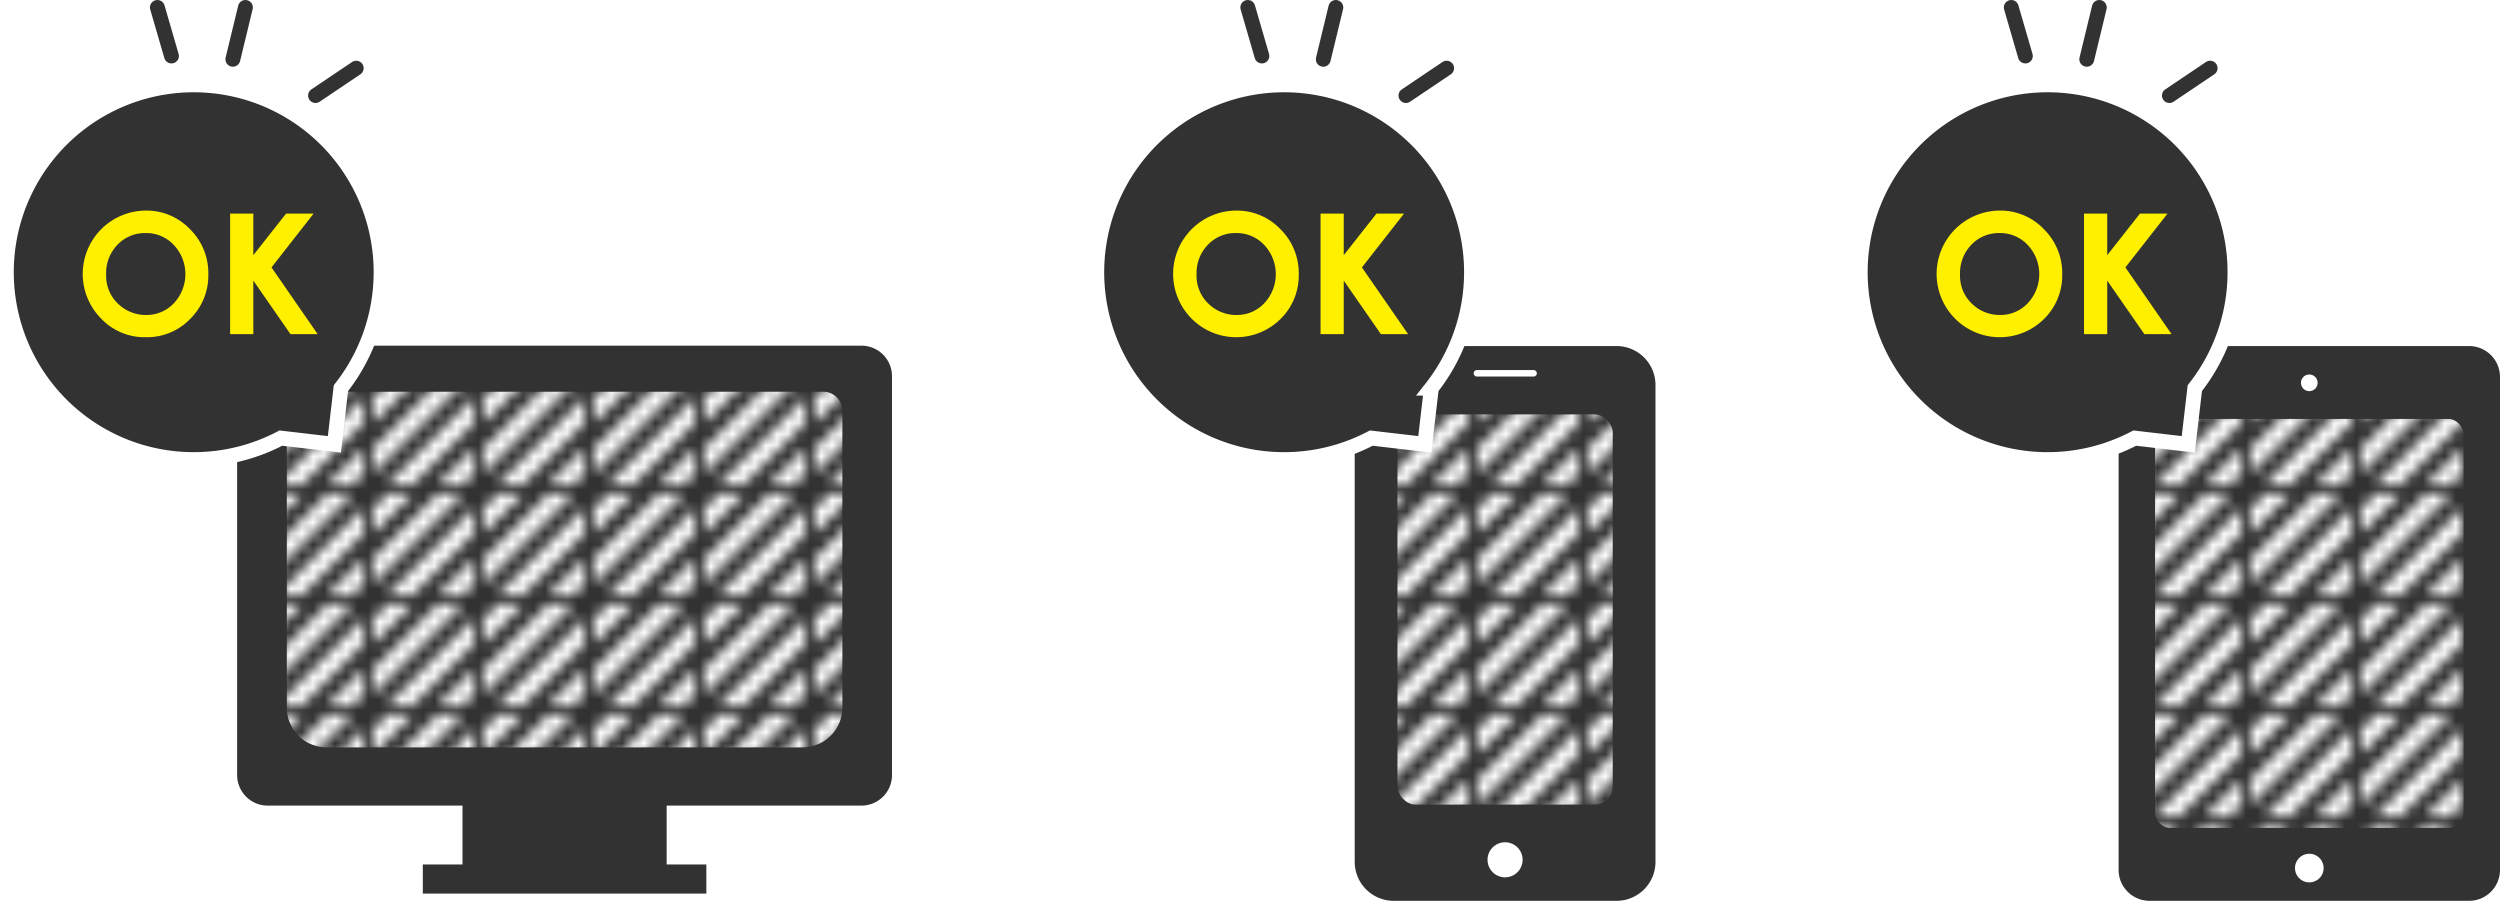
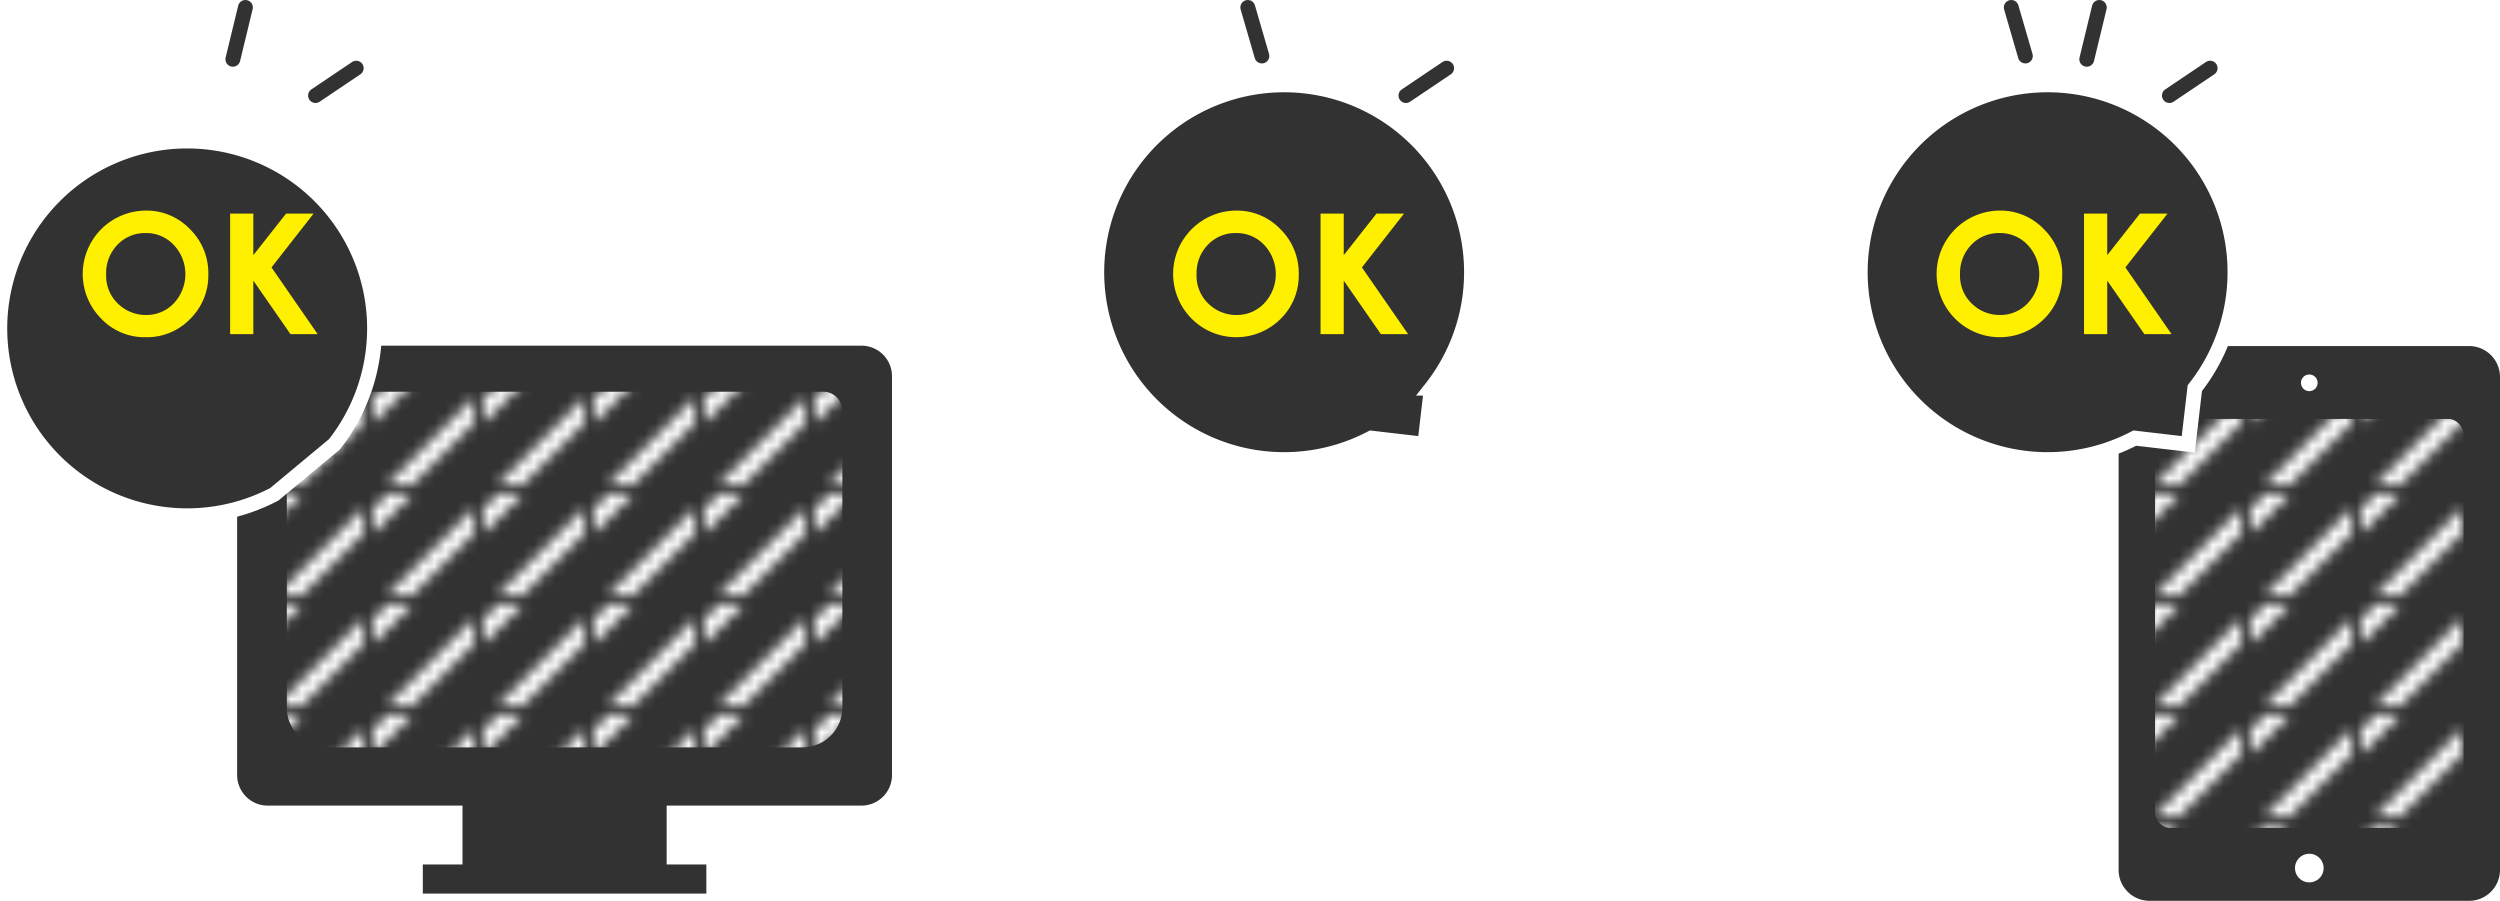
<svg xmlns="http://www.w3.org/2000/svg" viewBox="0 0 238.344 85.881">
  <defs>
    <style>.cls-1,.cls-5{fill:none;}.cls-2{fill:#fff;}.cls-3,.cls-6{fill:#323232;}.cls-4{fill:url(#新規パターンスウォッチ_3);}.cls-5{stroke:#323232;stroke-linecap:round;}.cls-5,.cls-6{stroke-miterlimit:10;stroke-width:1.417px;}.cls-6{stroke:#fff;}.cls-7{fill:#fff000;}</style>
    <pattern id="新規パターンスウォッチ_3" data-name="新規パターンスウォッチ 3" width="9.12" height="9.12" patternTransform="translate(161.995 5.059) scale(1.053)" patternUnits="userSpaceOnUse" viewBox="0 0 9.12 9.12">
      <rect class="cls-1" width="9.12" height="9.12" />
      <polygon class="cls-2" points="-6.839 5.7 -7.979 4.56 4.56 -7.98 5.7 -6.84 -6.839 5.7" />
      <polygon class="cls-2" points="-4.559 7.98 -5.699 6.84 6.84 -5.7 7.98 -4.56 -4.559 7.98" />
-       <polygon class="cls-2" points="-2.279 10.26 -3.419 9.12 9.12 -3.42 10.26 -2.28 -2.279 10.26" />
      <polygon class="cls-2" points="0 12.54 -1.14 11.4 11.4 -1.14 12.54 0 0 12.54" />
-       <polygon class="cls-2" points="2.28 14.82 1.14 13.68 13.68 1.14 14.82 2.28 2.28 14.82" />
      <polygon class="cls-2" points="4.56 17.1 3.42 15.959 15.96 3.42 17.1 4.56 4.56 17.1" />
      <polygon class="cls-1" points="-5.699 6.84 -6.839 5.7 5.7 -6.84 6.84 -5.7 -5.699 6.84" />
      <polygon class="cls-1" points="-3.419 9.12 -4.559 7.98 7.98 -4.56 9.12 -3.42 -3.419 9.12" />
      <polygon class="cls-1" points="-1.14 11.4 -2.279 10.26 10.26 -2.28 11.4 -1.14 -1.14 11.4" />
      <polygon class="cls-1" points="1.14 13.68 0 12.54 12.54 0 13.68 1.14 1.14 13.68" />
      <polygon class="cls-1" points="3.42 15.959 2.28 14.82 14.82 2.28 15.96 3.42 3.42 15.959" />
    </pattern>
  </defs>
  <title>アセット 1</title>
  <g id="レイヤー_2" data-name="レイヤー 2">
    <g id="contents">
      <path class="cls-3" d="M82.138,32.956h-56.625a2.913,2.913,0,0,0-2.905,2.904V73.9a2.913,2.913,0,0,0,2.905,2.904H44.094V82.414H40.309v2.781H67.342V82.414H63.558V76.803H82.138a2.912,2.912,0,0,0,2.904-2.904V35.859A2.912,2.912,0,0,0,82.138,32.956Z" />
      <path class="cls-4" d="M76.514,71.253H31.138a3.794,3.794,0,0,1-3.794-3.794V39.171a1.826,1.826,0,0,1,1.826-1.826H78.482a1.826,1.826,0,0,1,1.826,1.826V67.46A3.794,3.794,0,0,1,76.514,71.253Z" />
      <line class="cls-5" x1="22.2" y1="5.652" x2="23.398" y2="0.709" />
      <line class="cls-5" x1="30.081" y1="9.11" x2="33.962" y2="6.498" />
-       <path class="cls-6" d="M31.879,42.362l.624-5.356a17.864,17.864,0,1,0-5.725,4.761Z" />
+       <path class="cls-6" d="M31.879,42.362a17.864,17.864,0,1,0-5.725,4.761Z" />
      <path class="cls-7" d="M13.913,20.077a5.71,5.71,0,0,1,4.194,1.766,5.877,5.877,0,0,1,1.755,4.305,5.81,5.81,0,0,1-1.731,4.258,5.706,5.706,0,0,1-4.202,1.742A5.701,5.701,0,0,1,9.629,30.358a6.039,6.039,0,0,1,4.284-10.281Zm-.023,2.141A3.609,3.609,0,0,0,11.207,23.327a3.863,3.863,0,0,0-1.087,2.82,3.675,3.675,0,0,0,1.368,3.016,3.752,3.752,0,0,0,2.44.867,3.565,3.565,0,0,0,2.651-1.125,4.055,4.055,0,0,0-.008-5.551A3.598,3.598,0,0,0,13.89,22.218Z" />
      <path class="cls-7" d="M21.94,20.366h2.211v3.962l3.119-3.962h2.627l-4.013,5.129,4.403,6.363H27.694l-3.543-5.106v5.106H21.94Z" />
-       <line class="cls-5" x1="16.348" y1="5.339" x2="15.004" y2="0.709" />
-       <path class="cls-3" d="M154.125,32.992H132.86a3.717,3.717,0,0,0-3.706,3.705V82.176a3.718,3.718,0,0,0,3.706,3.706h21.266a3.715,3.715,0,0,0,3.704-3.706V36.697A3.715,3.715,0,0,0,154.125,32.992Zm-13.336,2.289h5.402a.309.309,0,1,1,0,.617h-5.402a.309.309,0,0,1,0-.617Zm2.702,48.362a1.671,1.671,0,1,1,1.67-1.672A1.673,1.673,0,0,1,143.492,83.643Z" />
      <rect class="cls-4" x="133.232" y="39.508" width="20.521" height="37.202" rx="1.734" />
-       <line class="cls-5" x1="126.158" y1="5.652" x2="127.356" y2="0.709" />
      <line class="cls-5" x1="134.039" y1="9.11" x2="137.92" y2="6.498" />
      <path class="cls-6" d="M135.837,42.362l.624-5.356a17.864,17.864,0,1,0-5.725,4.761Z" />
      <path class="cls-7" d="M117.871,20.077a5.71,5.71,0,0,1,4.194,1.766,5.877,5.877,0,0,1,1.755,4.305,5.81,5.81,0,0,1-1.731,4.258,6,6,0,0,1-8.502-.047A6.039,6.039,0,0,1,117.871,20.077Zm-.023,2.141a3.609,3.609,0,0,0-2.683,1.109,3.863,3.863,0,0,0-1.087,2.82,3.675,3.675,0,0,0,1.368,3.016,3.752,3.752,0,0,0,2.44.867,3.565,3.565,0,0,0,2.651-1.125,4.055,4.055,0,0,0-.008-5.551A3.598,3.598,0,0,0,117.848,22.218Z" />
      <path class="cls-7" d="M125.898,20.366h2.211v3.962l3.119-3.962h2.627l-4.013,5.129L134.246,31.858h-2.594l-3.543-5.106v5.106h-2.211Z" />
      <line class="cls-5" x1="120.306" y1="5.339" x2="118.962" y2="0.709" />
      <path class="cls-3" d="M235.406,32.992H204.922a2.948,2.948,0,0,0-2.939,2.939V82.942a2.948,2.948,0,0,0,2.939,2.939H235.406a2.947,2.947,0,0,0,2.938-2.939V35.931A2.947,2.947,0,0,0,235.406,32.992Zm-15.243,2.713a.793.793,0,1,1-.793.793A.791.791,0,0,1,220.163,35.705Zm0,48.419a1.364,1.364,0,1,1,1.365-1.364A1.364,1.364,0,0,1,220.163,84.124Z" />
      <rect class="cls-4" x="205.455" y="39.942" width="29.416" height="38.986" rx="1.439" />
      <line class="cls-5" x1="198.946" y1="5.652" x2="200.144" y2="0.709" />
      <line class="cls-5" x1="206.826" y1="9.11" x2="210.708" y2="6.498" />
      <path class="cls-6" d="M208.624,42.362l.624-5.356a17.864,17.864,0,1,0-5.725,4.761Z" />
      <path class="cls-7" d="M190.658,20.077a5.71,5.71,0,0,1,4.194,1.766,5.877,5.877,0,0,1,1.755,4.305,5.81,5.81,0,0,1-1.731,4.258,6,6,0,0,1-8.502-.047,6.039,6.039,0,0,1,4.284-10.281Zm-.023,2.141a3.609,3.609,0,0,0-2.683,1.109,3.863,3.863,0,0,0-1.087,2.82,3.675,3.675,0,0,0,1.368,3.016,3.753,3.753,0,0,0,2.44.867,3.565,3.565,0,0,0,2.651-1.125,4.055,4.055,0,0,0-.008-5.551A3.598,3.598,0,0,0,190.635,22.218Z" />
      <path class="cls-7" d="M198.686,20.366h2.211v3.962l3.119-3.962h2.627L202.63,25.495l4.403,6.363H204.44l-3.543-5.106v5.106h-2.211Z" />
      <line class="cls-5" x1="193.093" y1="5.339" x2="191.749" y2="0.709" />
    </g>
  </g>
</svg>